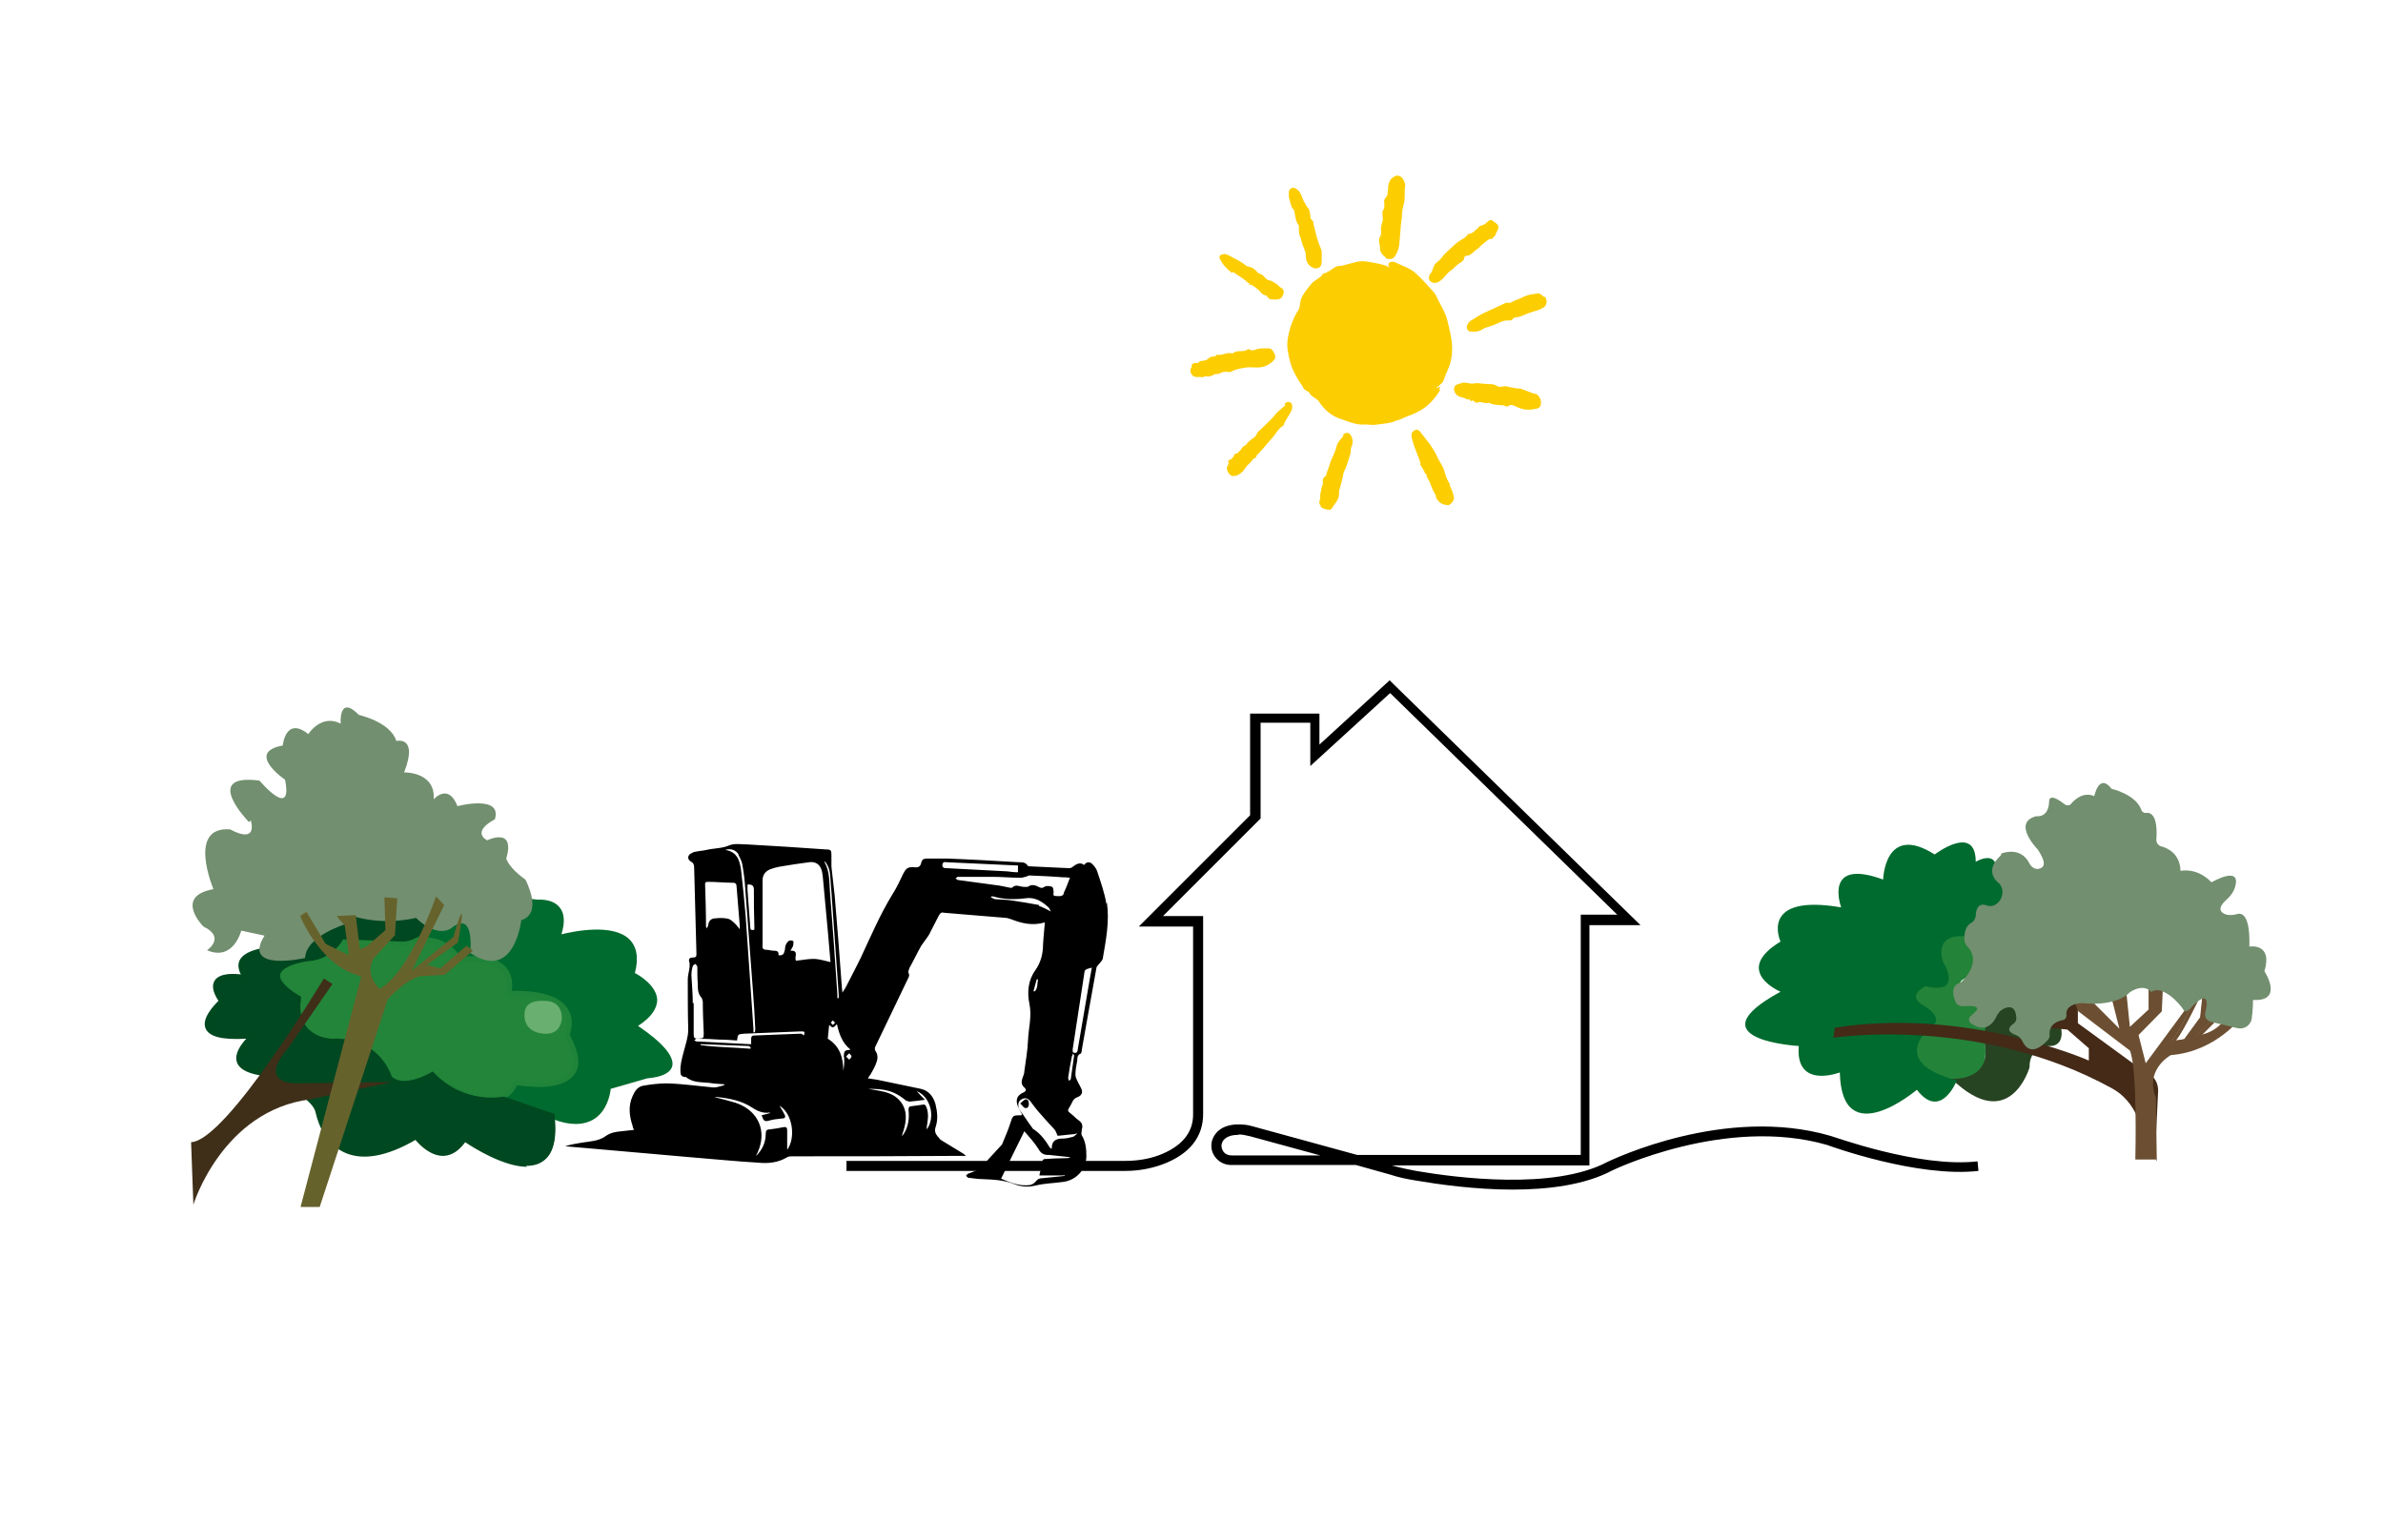
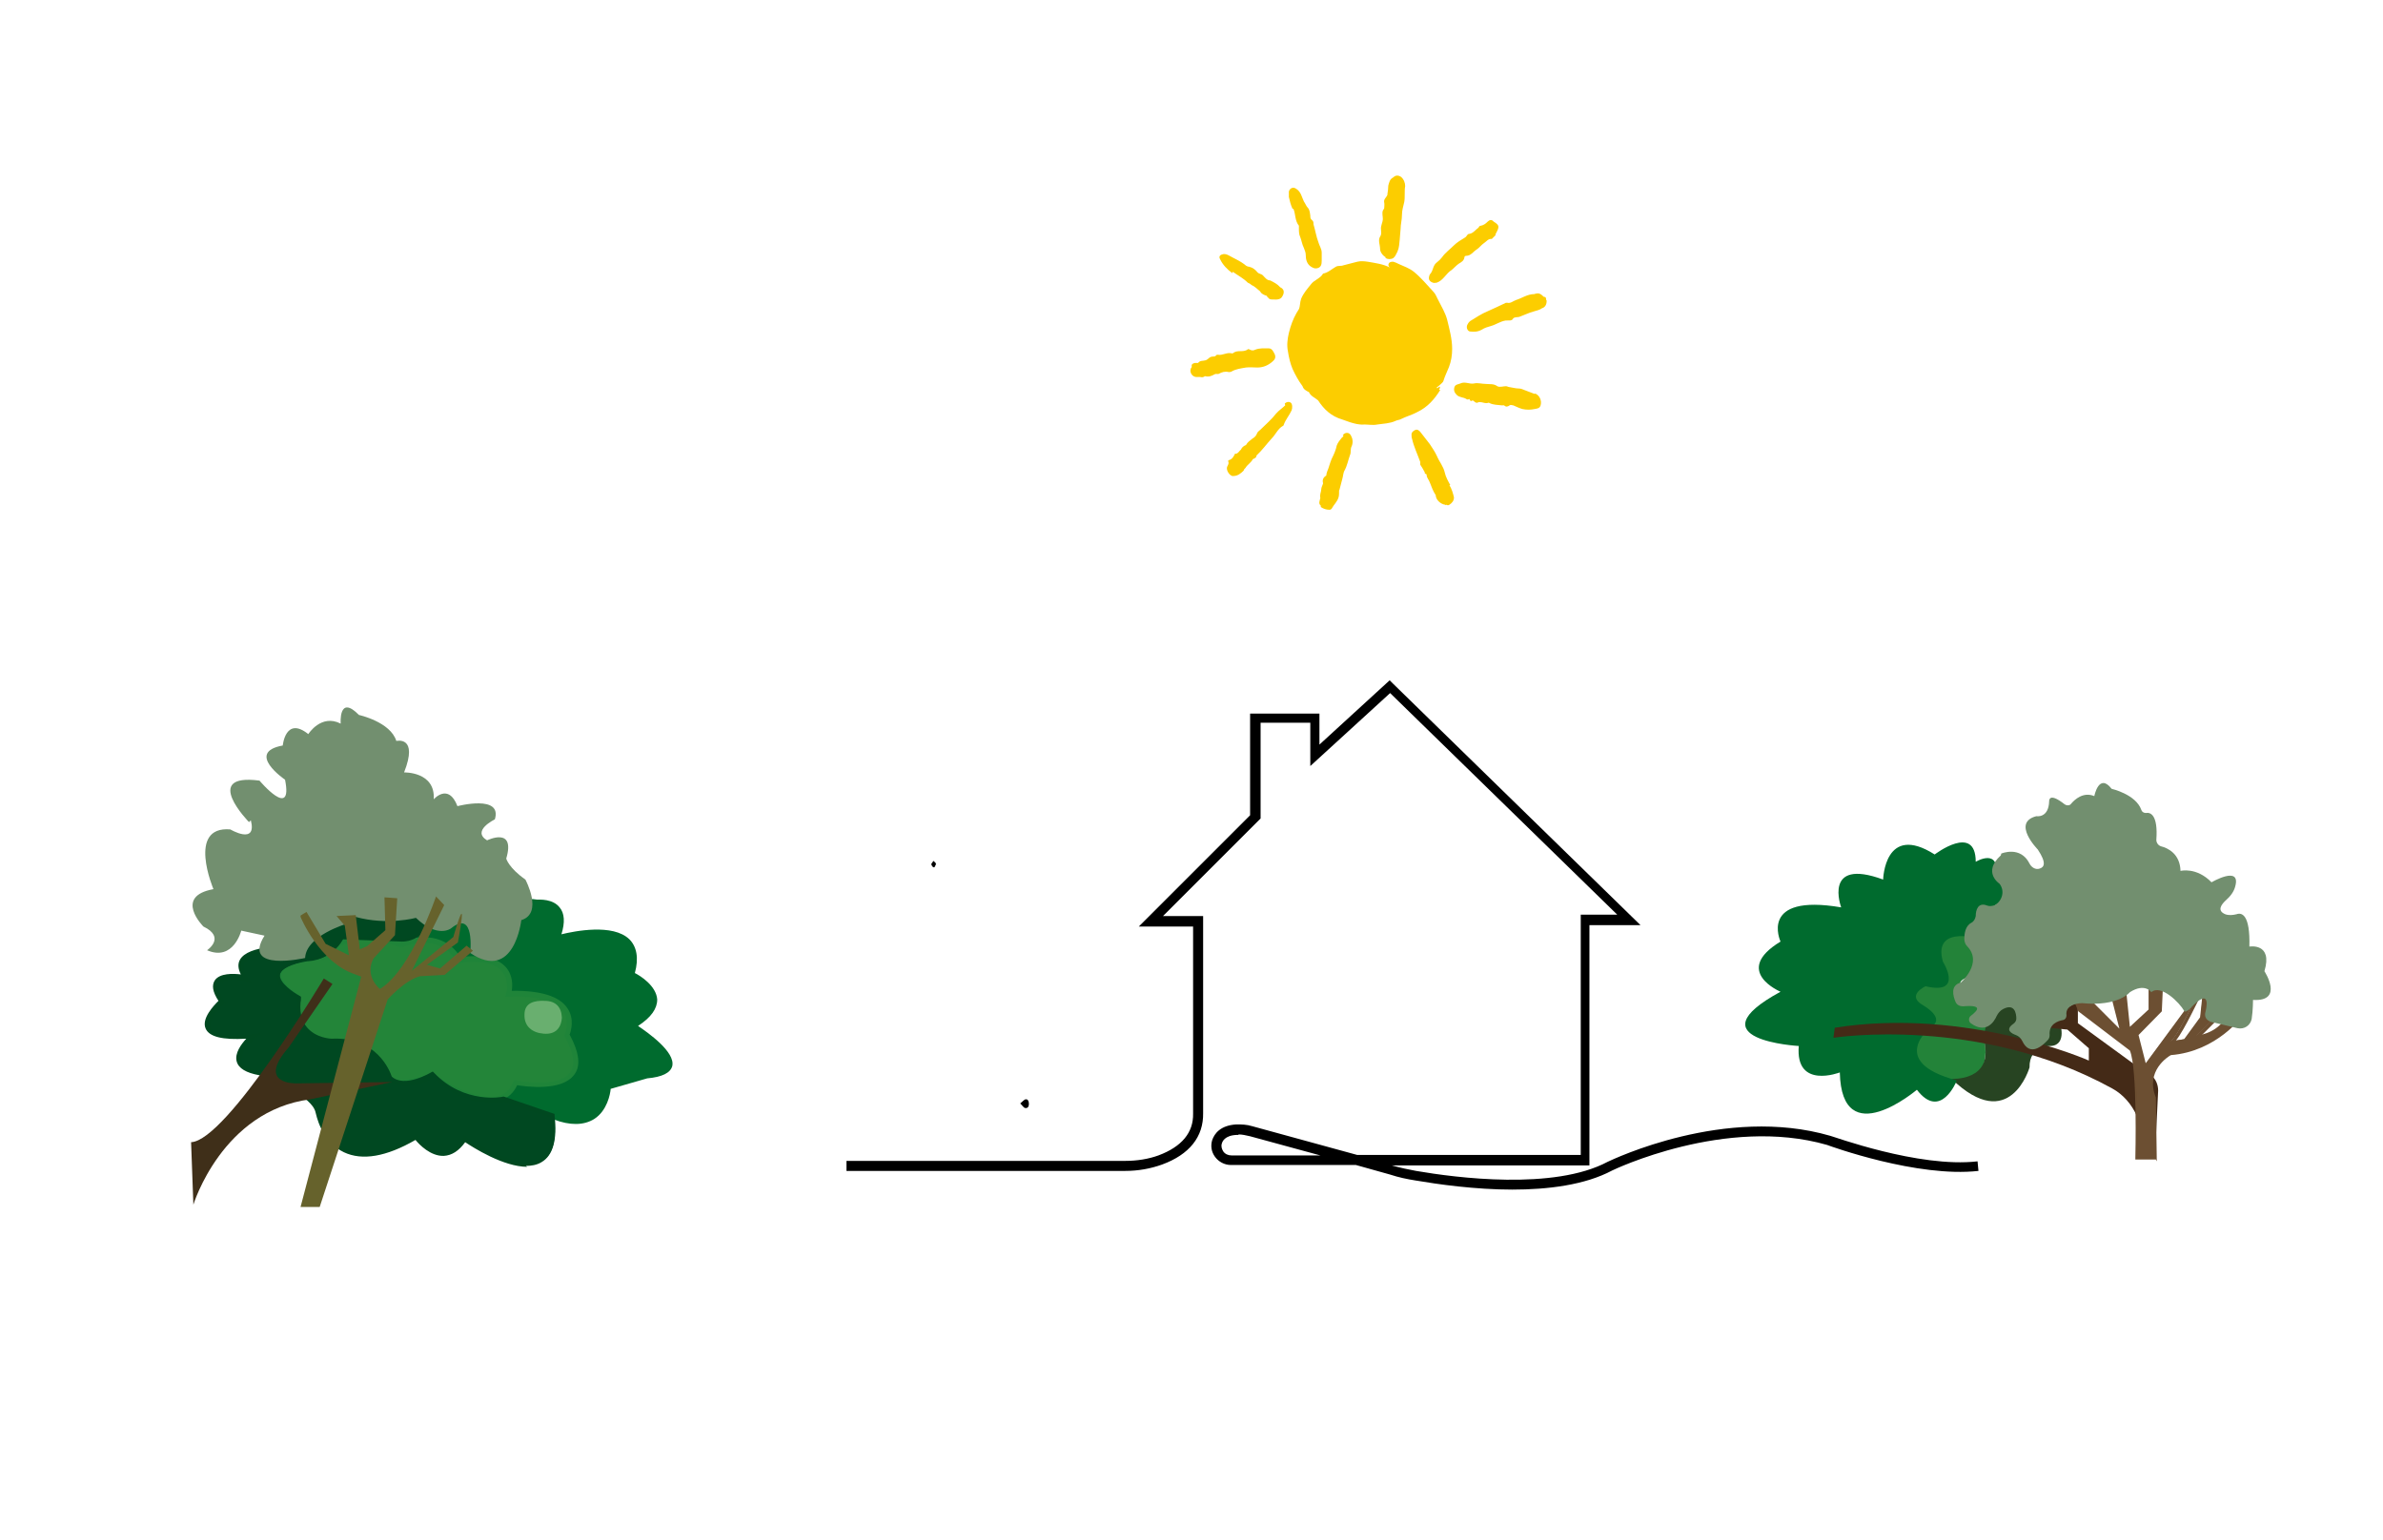
<svg xmlns="http://www.w3.org/2000/svg" viewBox="0 0 522.5 337.8">
  <defs>
    <style>      .cls-1 {        fill: #274422;      }      .cls-2 {        fill: #238539;      }      .cls-3 {        fill: #3f2f19;      }      .cls-4 {        fill: #6c4f32;      }      .cls-5 {        fill: #006b2e;      }      .cls-6 {        fill: #004821;      }      .cls-7 {        fill: #1f8439;      }      .cls-8 {        fill: #238339;      }      .cls-9 {        fill: #66622c;      }      .cls-10 {        fill: none;      }      .cls-11 {        fill: #728f6f;      }      .cls-12 {        fill: #69af6f;      }      .cls-13 {        fill: #fccd00;      }      .cls-14 {        fill: #442a17;      }      .cls-15 {        fill: #004820;      }      .cls-16 {        opacity: 1;      }    </style>
  </defs>
  <g>
    <g id="Ebene_2">
      <g id="Ebene_1-2">
        <g>
          <g>
            <line class="cls-10" x1="417.9" y1="238.2" x2="418" y2="238.4" />
            <g>
              <g class="cls-16">
                <path class="cls-8" d="M432.5,205.5s-12.5-5.2-6.8,8.2c0,0-11,.8-4.8,7.3,0,0,2.7,3.4.6,5.9,0,0-8.5.8.5,8.6,0,0,15,6.6,13.2-7l2.7-5.5s-8.9,1.1-3.3-1.9c0,0,4.4-3.8-2.8-3.7,0,0-4.3-1.7-.3-3.1,0,0,3.9-2.2,2.5-4,0,0-1.8-2.3.9-2.2l-2.5-2.7h0Z" />
              </g>
              <path class="cls-1" d="M427.9,236.6s9.4.6,7.1-8.5c0,0,0-6.8,4.5-7.2l1.1-2.7,5.1-.2s2.4,2.9-2,2.8c0,0-.9,2.4,2.8,2.2,0,0,1.4,0,.8,2.4,0,0,3.1,0,4.3-1.3,0,0,1.8,5-1.9,5.3,0,0-4.8-.2-4.7,4.7,0,0-4.3,14.9-17.1,2.5h0Z" />
              <path class="cls-5" d="M429,237.1s-3.5,8.7-8.7,1.9c0,0-16.5,14-16.9-3.8,0,0-9.8,3.8-9-5.8,0,0-23.5-1.3-4-11.9,0,0-10.7-4.5,0-11,0,0-4.9-10.6,13.3-7.5,0,0-4.1-11,9.2-6.1,0,0,.3-12.5,11.3-5.5,0,0,9-6.9,9,1.6,0,0,5.5-3.3,4.4,3.4,0,0,6-.7,5.5,3.5,0,0,6.3,3.7-.8,3.7,0,0-4.4-4.2-6.1,1.1l-1.2,5.4s-11.4-3.7-9,4.8c0,0,4.7,7.4-3.8,5.4,0,0-4.4,2-.5,4.2,0,0,5,2.8,1.7,4.7,0,0-9.8,7.6,5.5,11.7" />
              <path class="cls-14" d="M471.5,236l-15.9-11.6v-4.8l-6.9,4.2-.6,1.5,5.2.5,4.7,4.1v2.7c.1,0-26.8-11.8-55.7-7.2l-.3,2.2s31.8-5,61.1,11.1c2.4,1.3,4.3,3.5,5.4,6l4,9.1.7-14.6c0-1.3-.5-2.6-1.6-3.4h0Z" />
            </g>
            <g>
              <path class="cls-4" d="M468.5,253.9s.5-19.7-1.3-23.7l-11.3-8.6-1.1-2.7h2.9l7.5,7.5-3-11.7,3.3-.9,1.2,11.9,4.6-4.3v-5.6c0,0,2.6-.4,2.6-.4l-.3,6.1-5.2,5.2,1.7,7,9.5-12.9.7-2.9,1.4.3s-3.8,8.5-5.7,10.2l2.9-.5,3.5-4.8.7-6.6h1.2c0,.1-.6,6.9-.6,6.9l4.1-5.7,1.3,1.9-7.5,7.5s3.8-.2,6.1-3.4l1.6-2.6,1.9,1.2s-5.5,7.7-15.6,8.5c0,0-6.1,3.3-3.4,9.6l.2,13.6h-4c0-.1,0-.1,0-.1Z" />
              <path class="cls-4" d="M472.7,254.3h-4.5v-.4c0-.2.5-19.5-1.2-23.5l-11.3-8.6-1.3-3.1h3.4l6.9,6.9-2.8-11,3.9-1.1,1.2,11.7,4.1-3.8v-5.7c0,0,3.2-.5,3.2-.5l-.3,6.6h0c0,0-5.1,5.2-5.1,5.2l1.6,6.3,9.2-12.4.8-3.1,2,.4v.3c-.3.3-3.4,7.2-5.4,9.7l2-.3,3.4-4.7.7-6.7,1.7.2-.5,6.1,3.7-5.2,1.7,2.4-7.1,7.1c1.2-.3,3.5-1,5.1-3.2l1.7-2.8,2.4,1.5-.2.2c0,0-5.6,7.8-15.7,8.6-.6.3-5.7,3.5-3.3,9.3h0c0,0,.2,14,.2,14h0ZM468.8,253.6h3.4c0,0-.2-13.2-.2-13.2-2.6-6.4,3.5-9.9,3.6-9.9h.1c8.9-.7,14.2-6.9,15.2-8.1l-1.4-.9-1.4,2.4c-2.3,3.3-6.1,3.6-6.3,3.6h-.7s7.8-7.8,7.8-7.8l-1-1.4-4.4,6.2.7-7.5h-.7c0,0-.7,6.3-.7,6.3h0c0,0-3.6,5-3.6,5l-3.9.6.7-.6c1.6-1.4,4.8-8.2,5.5-9.8l-.9-.2-.7,2.7-9.9,13.4-1.9-7.7,5.2-5.3.3-5.7-2,.3v5.5c0,0-5.2,4.7-5.2,4.7l-1.2-12.1-2.8.8,3.2,12.4-8.2-8.2h-2.3l.9,2.3,11.3,8.6h0c1.7,3.8,1.3,21.1,1.3,23.6h0Z" />
            </g>
            <path class="cls-11" d="M438.8,187.2s4.2-1.8,6.2,2.2c.4.8,1.3,1.4,2.2,1.1,1-.3,1.6-1.2-.4-4.2,0,0-5.8-5.9-.3-7.3,0,0,2.7.5,2.8-3.3h0c0-.3.1-1.9,3.4.7.4.3,1,.3,1.3,0,.9-1.1,2.8-2.8,5.2-1.8,0,0,1-5.2,3.8-1.6,0,0,5.3,1.2,6.5,4.6.1.4.5.7,1,.7,1-.2,2.7.4,2.3,5.9,0,.6.4,1.2,1,1.4,1.6.4,4.2,1.7,4.3,5.4,0,0,3.5-.9,6.8,2.5,0,0,6.5-3.8,5.2.9-.3,1.2-1.1,2.2-2,3-1,.9-2.1,2.3-.2,3.1.8.3,1.7.2,2.5,0,1.1-.4,3,0,2.8,7.1,0,0,5.2-.9,3.3,5.4,0,0,4.4,6.7-2.5,6.3,0,0,0,2.3-.3,4.2-.3,1.4-1.6,2.3-3.1,2l-5-1.2s-2.7-.2-2-2.5c0,0,1.6-6-3.5-.5-.3.3-1,.8-1.2.4-1-1.8-5.1-5.9-7.2-4.1,0,0-1.4-2.1-4.7,0,0,0-2.5,3.2-10.5,2.4,0,0-3.8,0-3.4,2.7,0,.5-.3.9-.7,1-1.2.2-3.2.9-3,3.3,0,.4-.1.8-.4,1.1-1.1,1.2-3.9,3.8-5.6.2-.3-.6-.8-1.1-1.4-1.3-1.1-.4-2.4-1.2-.5-2.5.4-.3.6-.7.6-1.1,0-1.2-.4-3.4-2.9-2.1-.6.3-1.1.9-1.4,1.5-.6,1.4-2.4,4-5.7,1.6-.5-.4-.5-1.2,0-1.6,1.3-1,3-2.5-1.7-2.1-.7,0-1.3-.3-1.6-.9-.6-1.4-1.2-3.7,1.1-4.3,0,0,5-4.3,1.4-8-.4-.4-.6-1-.6-1.6,0-1.1.2-2.8,1.5-3.5.6-.3.9-.9,1-1.5,0-1.3.5-3.1,2.5-2.3.5.2,1.2.1,1.7-.1h0c1.7-1,2.2-3.2,1-4.7h0s-3.8-2.5.3-6.2h0Z" />
          </g>
          <g>
            <path class="cls-5" d="M102.9,202.5l8,1.4s-.9-7.4,6.8-6c0,0,7.7-.9,4.5,7.9,0,0,20.3-6,16.3,8,0,0,10.9,5.1.3,11.2,0,0,15.9,9.9,2.9,10.9l-8.5,2.5s-.6,10.8-11.7,6.6l-11.6-4s4.5-1.2,2.6-4.6c0,0,18.5,1.5,11.1-7.7,0,0,5.7-12.5-12.8-11.1,0,0,1.5-10-9.2-7.2,0,0-8.5-5.2-10.2-5.1l2.5-6.5s8.6-4.5,8.9,3.7h0Z" />
            <path class="cls-5" d="M126.2,246.5c-1.4,0-3-.3-4.8-1l-13.2-4.6,1.7-.5s2-.6,2.5-1.9c.2-.6.2-1.2-.2-2l-.5-.9h1c2.9.3,10.6.3,12-2.3.6-1.1,0-2.5-1.4-4.4l-.2-.3v-.3c.1,0,2-4.2,0-7.2-1.8-2.5-5.8-3.6-12-3.1h-.7c0,0,0-.6,0-.6,0,0,.6-3.9-1.6-5.9-1.4-1.3-3.8-1.5-6.9-.7h-.2c0,0-.2,0-.2,0-3.5-2.1-8.8-5.1-9.8-5h-.9c0,0,2.8-7.4,2.8-7.4h.2c.2-.2,4.6-2.4,7.4-.8,1.3.8,2.1,2.3,2.3,4.4l6.9,1.2c0-1.1.2-3.3,1.7-4.7,1.3-1.2,3.2-1.6,5.7-1.2.5,0,3.4-.2,4.9,1.7,1.1,1.3,1.2,3.3.4,5.9,2.9-.7,11.3-2.4,14.9,1.1,1.6,1.6,2.1,4.1,1.2,7.4,1.2.6,4.7,2.8,4.9,5.8,0,2-1.3,3.9-4.2,5.8,2.2,1.5,8.2,5.7,7.5,8.8-.4,1.5-2.2,2.4-5.5,2.7l-8,2.3c-.1,1.2-.8,4.8-3.6,6.6-1.1.7-2.5,1.1-4,1.1h0ZM111.5,241l10.2,3.5c3.3,1.2,5.9,1.2,7.8,0,2.9-1.9,3.2-6.1,3.2-6.1v-.4s8.9-2.6,8.9-2.6c2.8-.2,4.4-.9,4.7-1.9.5-2.1-4.5-6.1-7.7-8.1l-.8-.5.8-.5c3-1.7,4.5-3.5,4.4-5.2-.1-2.9-4.6-5-4.6-5.1l-.4-.2v-.4c1-3.1.7-5.3-.7-6.7-3.8-3.8-14.7-.6-14.8-.6l-1,.3.4-1c1-2.7,1-4.6,0-5.8-1.3-1.6-4-1.3-4-1.3h-.2c-2.2-.4-3.8,0-4.8.9-1.7,1.6-1.3,4.5-1.3,4.5v.7c0,0-9.1-1.6-9.1-1.6v-.4c0-2-.7-3.3-1.8-3.9-2.1-1.2-5.4.2-6.2.6l-2.2,5.6c2.4.6,7.9,4,9.5,4.9,3.4-.8,6-.5,7.7,1,2,1.9,2.1,4.9,2,6.2,6.3-.4,10.4.9,12.4,3.6,2.1,3,.9,6.8.4,8,1.6,2.1,2.1,3.9,1.3,5.3-1.8,3.3-9.4,3.2-12.2,3.1.2.7.2,1.4,0,2.1-.4.9-1.2,1.5-1.9,1.9h0Z" />
          </g>
          <g>
            <path class="cls-2" d="M65.2,218.4s-7.7,10.6,8,12l3.8,4s2,5.4,17.7,1.5c0,0,14.6,10.6,18.2,1.5,0,0,19.3,3.8,11.2-10.5,0,0,4.5-9.7-12.8-9.1,0,0,2.6-9.2-10.9-7.4,0,0-2.8-6.8-12.5-3.5,0,0-12-4.6-17.1,2.8,0,0-17.1.5-5.7,8.6h0Z" />
            <path class="cls-7" d="M107.5,241.7c-5.2,0-11.6-4.3-12.8-5.2-14.7,3.5-17.7-1-18.1-1.8l-3.6-3.8c-5.2-.5-8.5-2.1-9.7-4.7-1.4-3.1.4-6.5,1.2-7.7-2.9-2.2-4.1-4-3.6-5.6.9-3.1,8.1-3.6,9.8-3.7,5-6.9,15.8-3.4,17.4-2.8,8.6-2.8,12,2.1,12.8,3.5,4.8-.6,8.2.2,10,2.2,1.6,1.8,1.5,4.1,1.3,5.2,6.3-.1,10.5,1.2,12.2,3.8,1.6,2.3.8,5,.5,5.8,2.1,3.9,2.5,6.9,1,8.8-2.7,3.7-10.6,2.6-12.5,2.3-.8,1.7-2,2.8-3.7,3.3-.7.2-1.4.3-2.1.3h0ZM94.9,235.3l.2.2c0,0,8.9,6.4,14.2,4.9,1.5-.4,2.5-1.4,3.2-3.1l.2-.4h.4c0,.1,9.3,1.9,11.9-1.7,1.2-1.7.8-4.3-1.2-7.9v-.2c-.1,0,0-.2,0-.2,0,0,1.2-2.7-.3-5-1.6-2.4-5.7-3.5-12-3.3h-.7s.2-.7.2-.7c0,0,.8-2.9-1-4.9-1.6-1.8-4.8-2.4-9.4-1.8h-.4c0,0-.2-.3-.2-.3-.1-.3-2.7-6.3-11.8-3.2h-.2c0,0-.2,0-.2,0-.1,0-11.7-4.4-16.5,2.6l-.2.2h-.3c-3.2,0-8.4,1-9,2.9-.4,1.2.9,2.8,3.6,4.8l.4.3-.3.4s-2.8,3.9-1.4,7.1c1,2.3,4.1,3.7,9,4.1h.2s4.1,4.4,4.1,4.4c0,0,2.2,4.9,17.1,1.2h.2c0,0,0,0,0,0Z" />
          </g>
          <g>
            <path class="cls-6" d="M88.4,206.2s5.7.3,5.7-6.8c0,0-2.9-6.8-10.9-2.8,0,0,2.2,5.6-10,2,0,0-7.4,1.2-6.9,9.6,0,0-17.9-1.2-12.3,6.3,0,0-10.2-2.2-5.2,5.1,0,0-10.6,9.2,6.8,7.5,0,0-7.9,6.6,1.5,8.2,0,0,11.9,4,12.8,8.6,0,0,2.6,16.5,21.4,5.4,0,0,5.9,7.9,10.6.5,0,0,21.9,15.4,19.6-4.9l-10.6-3.7s-8.6,1.9-15.6-5.4c0,0-6.3,3.8-9.4.8,0,0-2.3-8.5-12.8-8,0,0-8.5-.3-7.2-9.4,0,0-11.6-6.3,1.9-8.6,0,0,4.8.2,7.5-4.8l13.2.5h0Z" />
            <path class="cls-15" d="M115.6,255.9c-5.2,0-11.8-4.2-13.6-5.4-1.4,1.9-2.9,2.9-4.7,3-2.9.1-5.4-2.5-6.2-3.5-6.4,3.7-11.7,4.6-15.7,2.7-5.1-2.4-6.1-8.5-6.2-8.7-.7-3.5-9.2-7.1-12.4-8.2-2.8-.5-4.5-1.5-4.9-3-.5-1.8,1-3.8,2.1-5-5.2.3-8.1-.4-8.9-2.2-1-2.2,1.8-5.1,2.8-6.1-1.3-2-1.5-3.4-.8-4.5,1.1-1.6,4-1.5,5.7-1.3-.6-1.2-.7-2.3-.2-3.2,1.8-3.3,10.5-3.1,13-3,0-8.2,7.3-9.5,7.4-9.5h.1s.1,0,.1,0c6.5,1.9,8.5,1.1,9.1.4.6-.7.3-1.7.2-1.7l-.2-.5.4-.2c2.8-1.4,5.3-1.7,7.4-.9,3,1.1,4.2,3.8,4.2,3.9v.2c0,2.5-.6,4.4-2,5.7-1.8,1.7-4.1,1.6-4.2,1.6l-12.9-.5c-2.8,4.6-7.2,4.8-7.8,4.8-3.6.6-5.8,1.7-6,2.9-.3,1.8,3,4,4.3,4.7l.3.2v.4c-.4,2.6,0,4.8,1.3,6.3,2,2.4,5.3,2.5,5.4,2.5,9.9-.5,12.8,7.1,13.2,8.3,2.8,2.6,8.6-.9,8.6-.9l.4-.2.3.3c6.6,6.9,15,5.3,15.1,5.2h.2s11.1,3.8,11.1,3.8v.3c.6,5.3-.3,8.8-2.9,10.3-1,.6-2.2.8-3.4.8h0ZM101.7,249l.5.3c.1,0,11.2,7.8,16.3,4.8,2.1-1.2,2.9-4.2,2.4-8.9l-10.2-3.5c-1.2.2-9,1.3-15.6-5.3-1.5.8-6.8,3.4-9.7.5h0c0,0,0-.2,0-.2,0-.3-2.3-8.1-12.2-7.6-.2,0-3.9-.2-6.2-2.9-1.4-1.7-2-4-1.7-6.7-1.2-.7-5-3.1-4.6-5.7.3-1.8,2.6-3,6.9-3.8h.1c.2,0,4.5,0,7.1-4.5l.2-.3,13.6.5s2,0,3.4-1.3c1.1-1,1.7-2.7,1.7-4.8-.2-.5-1.3-2.4-3.6-3.3-1.8-.6-3.9-.4-6.2.7.1.6.1,1.5-.6,2.3-1.4,1.5-4.8,1.5-10.1,0-.9.2-6.8,1.7-6.4,9v.6s-.6,0-.6,0c-3-.2-11.2-.2-12.6,2.4-.4.8-.2,1.8.8,3.1l.8,1.1-1.4-.3c-1.2-.3-4.9-.7-5.7.6-.5.7,0,2,1.1,3.7l.3.4-.4.3c-1,.9-3.6,3.6-2.9,5.2.4.8,2,2.1,9.3,1.4l1.7-.2-1.3,1.1c-.9.8-3.3,3.3-2.8,5,.4,1.3,2.4,2,4.1,2.2.6.2,12.3,4.2,13.2,9.1,0,0,1,5.8,5.6,8,3.7,1.7,8.8.8,15-2.9l.4-.2.3.4s2.6,3.5,5.6,3.4c1.5,0,2.9-1,4.1-2.9l.3-.5h0Z" />
          </g>
          <path class="cls-3" d="M41.9,250.5l.5,13.7s6.3-20.6,25.6-23.1l18-3.8-21,.3s-8.9.3-1.7-7.9l9.6-13.9-1.9-1.2s-21.3,35.6-29.1,35.9h0Z" />
          <g>
            <path class="cls-11" d="M54.6,180.3s-10.6-10.8,2.3-9.1c0,0,7.4,8.8,5.6-.2,0,0-8.8-6-.5-7.5,0,0,.6-6.5,5.6-2.5,0,0,2.8-4.5,7.1-2.3,0,0-.5-6.5,4-1.9,0,0,6.9,1.5,8.2,5.7,0,0,4.9-1.2,1.7,6.9,0,0,6.9-.2,6.5,5.9,0,0,3.2-3.7,5.2,1.5,0,0,9.9-2.6,8.2,2.9,0,0-5.2,2.5-1.7,4.6,0,0,6.3-3.1,4.2,4,0,0,.5,2,4.2,4.6,0,0,4,7.4-.9,8.9,0,0-1.5,13.7-11.2,7.2,0,0,1.1-9.7-4.2-5.4,0,0-2.9,2.3-7.7-2.3,0,0-6.3,1.7-13.2-.2,0,0-6.6-1.1-2,1.5,0,0-8.9,2.6-9.1,7.5,0,0-14,3.2-8.9-4.9l-5.1-1.1s-1.7,6.8-7.5,4.3c0,0,4.2-2.8-.8-5.2,0,0-6.6-6.6,2.2-8.2,0,0-5.9-13.9,3.7-13.1,0,0,5.9,3.5,4.5-2h0Z" />
            <path class="cls-9" d="M65.9,201.1s4.1,10,12,12.6l1.3.5-13.3,50.5h4.2l14.9-45.5s3.7-4.2,7.1-5.1l5.4-.3,6.2-5.3-1.4-1.1-5.8,5-2.9-.8,6.8-4.9s1.2-6.4.8-6.3-1.8,5.1-1.8,5.1l-9.1,7.4,7.1-14.4-1.8-1.9s-5.4,16.1-12.3,20.3c0,0-3.5-2.8-1.4-6.7l4.7-5.1.5-8.1-2.8-.2.2,7.2-4,3.5-1.6.7-.9-7.5-4.2.2,1.8,2.1.9,6.5-5.1-2.5-4.2-7-1.3.8h0Z" />
          </g>
          <path class="cls-12" d="M123.2,223.2c-.2,2.5-1.6,3.7-4,3.5-2.5-.2-4.3-1.6-4.2-4.2,0-2.6,2.2-3.1,4.4-3,2.4,0,3.7,1.3,3.8,3.7Z" />
          <path d="M331.8,260.9c-8.5,0-16.7-1.2-21.4-2-1.9-.3-3.8-.7-5.6-1.3l-7.5-2.1h-27.4c-1.4,0-2.7-.7-3.5-1.8-.8-1.1-1-2.4-.6-3.7.5-1.4,1.8-3.2,5.3-3.4,1.1,0,2.2,0,3.5.4l23,6.3h49v-52.7h8l-49.8-48.6-17.5,16v-9.5h-10.9v21l-21.4,21.4h8.8v43.2c.1,5.2-3,9.1-9,11.3-2.5.9-5.2,1.4-8.1,1.4h-61.1v-2.2h61.1c2.6,0,5.1-.4,7.3-1.2,5.1-1.9,7.7-5,7.6-9.2v-41h-11.9l24.4-24.4v-22.3h15.2v6.8l15.4-14.1.7.7,54.3,53h-11.2v52.7h-43.3c1.8.5,3.6.9,5.3,1.2,8.7,1.5,30.2,4.3,42-2,1.1-.5,25.8-12.4,48.8-5.7.3,0,19.4,7.1,32.3,5.6l.2,2.1c-13.4,1.5-32.4-5.4-33.2-5.7-22.2-6.4-46.9,5.5-47.1,5.6-6,3.2-14.1,4.2-22,4.2h0ZM271.5,248.9h-.3c-2.7.1-3.2,1.5-3.3,1.9-.2.6,0,1.2.3,1.7.4.6,1.1.9,1.8.9h19.5l-15.4-4.2c-.9-.2-1.7-.4-2.5-.4h0Z" />
          <g>
            <path class="cls-13" d="M336.5,86.4c-.7-.3-1.4-.5-2.1-.8-.5-.2-.9-.4-1.4-.4-.7,0-1.3-.2-2-.3-.3,0-.5-.2-.8-.2-.6,0-1.4.3-1.9,0-.8-.6-1.7-.4-2.5-.5-.9,0-1.8-.3-2.6-.1-1,.2-2-.5-3,0-.5.2-1.1.2-1.3.8-.2.7,0,1.2.5,1.7.6.6,1.5.5,2.1.9.2.2.5.1.7,0,.1.4.3.6.7.3h0c.4.2.7.8,1.3.4.1,0,.3,0,.4,0,.4,0,.8.2,1.2.2,0,0,.2,0,.3,0,.2-.1.4-.1.5,0,.8.4,1.8.4,2.7.5.2,0,.4,0,.5,0,.4.4.8.3,1.2,0,.3-.2.5,0,.8,0,.7.3,1.3.6,2,.8.9.2,1.8.2,2.7,0,.5-.1,1.1-.1,1.3-.8.3-1-.2-2.2-1.2-2.6h0Z" />
            <path class="cls-13" d="M270,81.5c1-.6,2.1-.7,3.2-.9.8-.1,1.7,0,2.5,0,1.3,0,2.4-.5,3.3-1.3.5-.4.8-.9.5-1.6-.3-.6-.6-1.3-1.3-1.3-1,0-2-.1-3,.3-.3.2-.8.2-1.1,0-.2-.1-.4-.2-.5-.1-1,.8-2.3,0-3.3.9,0,0-.1,0-.2,0-1.1-.3-2,.5-3.1.3-.1,0-.3,0-.4.2-.2.2-.4.2-.7.2-.4,0-.7.2-.9.4-.2.2-.4.3-.6.4-.6.2-1.3,0-1.7.6-.2,0-.5,0-.7,0-.4.1-.8.2-.7.8h0s0,0,0,.1c-.6.7-.2,1.8.6,2.1.5.2.9,0,1.4.1.3.1.6,0,.9-.2.8.2,1.4,0,2.1-.4h0c.3-.2.6,0,.9-.1.7-.4,1.4-.6,2.2-.4.2,0,.4,0,.6-.1h0Z" />
            <path class="cls-13" d="M303.8,56.6c.5.3,1.2.3,1.7,0,.5-.4.6-.9.9-1.4.4-.9.4-1.7.5-2.6.1-.8.1-1.6.2-2.4,0-1,.3-2,.3-3.1,0-1,.3-1.9.5-2.8.2-1.1,0-2.3.2-3.5,0-.7-.3-1.5-.9-2-.6-.4-1.2-.4-1.7.1-.8.4-.9,1.1-1.1,1.8h0c0,.6-.1,1.3-.2,1.9.1,0,0,.2,0,.2,0,0,0-.2,0-.2,0,.6-.9,1-.7,1.8.1.4,0,.9,0,1.3-.1.2-.2.3-.3.5-.2.6,0,1.2,0,1.8,0,.8-.5,1.5-.4,2.3,0,.5.2,1-.2,1.6-.5.8,0,1.8,0,2.7,0,.6.5,1.4,1.2,1.8h0Z" />
            <path class="cls-13" d="M315.5,85.5c.1-.2.3-.4.2-.7-.3,0-.4.4-.7.3,0-.2.3-.3.5-.5.4-.4.9-.7,1-1.1.3-1,.8-2,1.2-3,.5-1.3.7-2.6.7-4,0-2.2-.6-4.3-1.1-6.4-.4-1.5-1.2-2.8-1.9-4.2-.4-.7-.6-1.4-1.1-1.9-1.4-1.5-2.7-3.1-4.3-4.4-1-.8-2.2-1.2-3.3-1.7-.4-.2-.8-.4-1.2-.5-.4,0-.8,0-1,.4-.2.4,0,.7.3.9-1.5-.8-3.2-1-4.9-1.3-.7-.1-1.5-.2-2.3,0-1,.3-2.1.5-3.1.8-.5.2-1.1,0-1.6.3-.9.5-1.7,1.3-2.8,1.5-.6,1.1-2,1.4-2.7,2.4-.8,1-1.6,1.9-2.1,3.1-.3.8-.2,1.6-.5,2.3-.2.3-.3.5-.5.8-.8,1.4-1.3,2.8-1.7,4.4-.3,1.3-.5,2.7-.2,4.1.2,1.3.5,2.6,1,3.8.6,1.3,1.3,2.6,2.2,3.8.2.7.8,1,1.4,1.3.4.9,1.3,1.2,2,1.8,1.3,2,2.9,3.5,5.3,4.2.6.2,1.1.4,1.7.6,1,.3,2,.6,3.2.5.9,0,1.8.2,2.8,0,1.3-.2,2.7-.2,4-.8.4-.2.9-.2,1.2-.4,1.2-.6,2.4-.9,3.5-1.5,2.3-1.1,3.8-2.8,5.1-4.9h0ZM287.1,66.8s0,0,0,0h0s0,0,0,0Z" />
            <path class="cls-13" d="M281.8,88.9c-.6.6-1.4,1.1-2,1.8-1,1.3-2.3,2.4-3.4,3.5-.3.3-.7.5-.8.9-.2.5-.5.8-1,1.1-.5.4-1.1.8-1.4,1.4-.5.2-.9.5-1.1,1-.4.3-.5.7-1,.9-.1,0-.3,0-.3,0-.3.6-.6,1.2-1.3,1.4-.1,0-.3.2-.2.3.2.4,0,.7-.2,1.1-.4.8.6,2.2,1.3,2.1,1,0,1.7-.6,2.3-1.2,0-.2.2-.4.4-.6.4-.7,1.2-1.1,1.6-1.9.4-.2.8-.3.8-.8,1.2-1.1,2.2-2.5,3.3-3.7.9-.9,1.4-2.2,2.5-2.8.1,0,.2-.2.2-.3.4-1.1,1.2-2,1.7-3.1.2-.5.2-1.4-.2-1.7-.5-.3-1-.1-1.3.2h0Z" />
            <path class="cls-13" d="M318,106.4c-.5-.9-1-1.8-1.2-2.7-.3-1.4-1.2-2.4-1.7-3.6-.4-.9-1-1.8-1.6-2.7-.7-.9-1.4-1.8-2.1-2.7-.3-.3-.6-.6-1.1-.4-.4.2-.9.5-.8,1.2,0,.2,0,.5.1.7.4,1.8,1.2,3.4,1.8,5.1,0,.2,0,.4,0,.6.4.6.7,1.1,1,1.7h0c-.1.4.4.3.4.5,0,.7.5,1.1.7,1.7.4,1,.7,1.9,1.3,2.8,0,1,1.1,2,2.1,2.1h0c.1.2.2,0,.3,0,.2.2.4.1.6,0,.6-.4,1-.9,1-1.6h0c-.2-.9-.5-1.9-1-2.7h0Z" />
            <path class="cls-13" d="M283.6,45.8c.5,1.2.3,2.6,1.2,3.7,0,.1,0,.3,0,.5,0,.7,0,1.4.3,2,.3.8.4,1.6.8,2.4.2.5.4,1,.4,1.5,0,.9.2,1.8.9,2.4.5.4,1.1.7,1.7.5.8-.2.9-.9.9-1.6,0-.6,0-1.2,0-1.8,0-.8-.5-1.5-.7-2.2-.5-1.3-.7-2.7-1.1-4,0-.3,0-.7-.3-.9-.4-.3-.4-.6-.4-1-.1-.6-.1-1.3-.6-1.8-.3-.3-.5-.9-.8-1.3-.5-1-.6-2.1-1.7-2.8-.7-.5-1.4-.1-1.6.6,0,.4,0,.8,0,1.2.2.9.4,1.7.8,2.6h0Z" />
            <path class="cls-13" d="M294.6,95.5c-.1.2-.2.4-.4.5-.4.5-.9,1.1-1.1,1.7-.2,1-.6,1.9-1.1,2.9-.4.9-.6,1.9-1,2.8-.1.3-.2.6-.2.9-.7.4-.9,1-.7,1.7-.1.4-.4.9-.4,1.3,0,.6-.4,1.2-.2,1.9-.1.6-.5,1.2.1,1.7h0c0,0,0,.2,0,.3.6.4,1.2.6,1.9.6.5,0,.6-.5.9-.9h0c.6-.8,1.2-1.5,1.2-2.6s0-.6.1-.9c.2-.8.4-1.5.6-2.3.2-.6.2-1.4.5-1.9.6-1.1.8-2.3,1.2-3.4.3-.6,0-1.3.4-2,.3-.8.2-1.6-.2-2.3-.4-.8-1.4-.7-1.8,0h0Z" />
            <path class="cls-13" d="M270.3,59.6c1.1.8,2.3,1.4,3.3,2.4.3.1.6.3.8.5.7.3,1.3.9,1.9,1.4.3.6.9.8,1.5,1,0,.1,0,.2.2.3.4.7,1.1.4,1.7.5.5,0,1.1-.1,1.4-.6.6-.9.5-1.7-.4-2.1-.6-.7-1.4-1.1-2.2-1.5,0,0,0,0,0,0-.7,0-1.1-.6-1.5-1-.4-.5-1-.4-1.3-.8-.5-.6-1-1-1.8-1.2-.3,0-.7-.2-.9-.4-1.1-.9-2.4-1.4-3.6-2.1-.4-.2-.9-.4-1.4-.2-.5.1-.8.5-.5,1,.6,1.3,1.6,2.3,2.7,3.1h0Z" />
            <path class="cls-13" d="M339,65.8c0-.4,0-.7-.5-.7-.8-.8-1.2-.9-2.1-.6h0c-1.5,0-2.7.9-4,1.3-.6.2-1.2.8-1.9.6,0,0-.2,0-.3,0-1.3.6-2.7,1.3-4.1,1.9-1.2.5-2.3,1.2-3.4,1.9-.4.2-.7.5-.9.9-.4.6-.1,1.5.5,1.6.9.1,1.7.1,2.6-.4.6-.4,1.3-.6,2-.8,1.1-.3,2-1,3.2-1.2,0,0,.1,0,.2,0,.5-.1,1.2.2,1.5-.5.4-.3.9-.2,1.3-.3,1.1-.4,2.1-.9,3.2-1.2.6-.2,1.3-.3,1.8-.7h0c.7-.2,1.1-.9,1-1.8h0Z" />
            <path class="cls-13" d="M314.2,62c.3.1.5,0,.8,0,1.5-.5,2-2,3.3-2.8.5-.4,1-1,1.6-1.4.5-.3,1.1-.6,1.2-1.4,0-.2.2-.3.4-.3,1,0,1.5-.9,2.3-1.4.5-.3,1-1,1.6-1.4.5-.3.9-1,1.7-.9,0,0,.2-.2.3-.3.2-.2.4-.4.5-.5,0,0,0,0,0-.1,0-.1,0-.2.1-.3.8-1.5.8-1.8-.5-2.6h0c-.4-.5-.9-.4-1.3,0-.4.4-.9.8-1.5.9-.3,0-.4.2-.5.4h0c-.7.5-1.2,1.3-2.1,1.4-.4,0-.5.6-.9.8-.8.5-1.7,1-2.4,1.7-.9.9-1.9,1.6-2.6,2.6-.3.4-.7.8-1.1,1.1-.4.3-.6.6-.8,1.1-.2.6-.4,1.2-.8,1.6-.4.9-.2,1.5.7,1.8h0Z" />
-             <path class="cls-13" d="M274.2,62.5c0-.1-.2-.3-.4-.2,0,.2.2.2.4.2Z" />
          </g>
          <g>
-             <path d="M242.6,198.3c-.4-2.5-1.3-5-2.1-7.4-.2-.5-.6-1-1-1.4-.5-.5-1.2-.6-1.8.2-.9-.7-1.7-.2-2.5.4-.2.2-.5.3-.8.3-2.9-.1-5.8-.3-8.6-.4-.2,0-.4,0-.5-.2-.5-.7-1.1-.7-1.9-.7-5.2-.3-10.3-.6-15.5-.8-1.6,0-3.2,0-4.8,0-.6,0-1,.3-1.1.9-.2.9-.7,1.1-1.5,1-1.5-.1-1.8.2-2.5,1.5-.7,1.5-1.4,3-2.3,4.4-2.7,4.4-4.7,9.1-6.9,13.8-1.1,2.3-2.3,4.5-3.4,6.7-.2.3-.4.6-.7,1.1,0-.5-.1-.8-.1-1-.5-6.8-1-13.6-1.6-20.4-.2-2.1-.5-4.1-.7-6.2,0-.8,0-1.7,0-2.5,0-1.1-.1-1.3-1.1-1.3-5.8-.4-11.6-.8-17.3-1.1-1.3,0-2.8-.3-4,.2-1.6.7-3.3.6-5,1-.8.2-1.6.2-2.4.4-.4,0-.8.3-1.2.5-.6.5-.5,1.2.1,1.6.6.3.8.7.8,1.4.2,6.3.3,12.5.5,18.8,0,.6,0,.9-.8.9-.8,0-1,.4-.7,1.2,0,.3,0,.6,0,.9-.1.9-.4,1.8-.4,2.7,0,3.7,0,7.4.1,11,0,1.7-.6,3.3-1,4.9-.4,1.5-.8,2.9-.7,4.4,0,.6.2,1,.9,1.1.1,0,.2,0,.3,0,1.5,1.3,3.4,1.1,5.2,1.3,1.1.2,2.1.2,3.2.3,0,0,0,.2,0,.2-.8.2-1.6.5-2.3.5-3.4-.3-6.8-.8-10.2-.9-1.7,0-3.5.2-5.2.5-1.3.2-1.9,1.2-2.4,2.3-1,2.2-.7,4.4,0,6.5,0,.3.2.6.3.9-.9.1-1.8.2-2.7.3-1.2.1-2.4.3-3.4,1-1.6,1.2-3.5,1.2-5.3,1.5-1.2.2-2.5.4-3.7.8,1.6.1,3.1.3,4.7.4,7.6.7,15.2,1.3,22.8,2,5,.4,9.9.9,14.9,1.2,2.2.2,4.3,0,6.3-1.2.3-.2.8-.2,1.2-.2,12.2,0,24.4,0,36.7-.1h1.3c-.3-.3-.5-.4-.6-.5l-4.6-2.8c-.2-.1-.5-.3-.6-.5-.7-.8-1.3-1.4-.8-2.7.5-1.6.3-3.3-.1-4.9-.5-1.7-1.5-2.9-3.2-3.3-3.2-.7-6.4-1.3-9.6-2-.6-.1-1.3-.2-2-.3.2-.4.4-.6.6-.9.5-.9,1-1.7,1.3-2.7.3-.8.3-1.7-.3-2.5-.1-.2-.1-.6,0-.8,2.4-5,4.8-10,7.2-15,.2-.3.3-.8.2-1-.3-.5,0-.9.1-1.3.9-1.6,1.7-3.3,2.6-4.9.4-.6.9-1.2,1.3-1.8.3-.4.6-.9.8-1.4.6-1.1,1.1-2.2,1.7-3.3s.8-.7,1.4-.7c4.4.4,8.8.7,13.3,1.1.4,0,.8.2,1.2.3,2.3.9,4.7,1.5,7.4.7-.1,1.2-.2,2.3-.3,3.4,0,.5-.1.9-.1,1.4,0,2.1-.5,4-1.7,5.7-1.6,2.2-1.8,4.9-1.3,7.3.6,2.8-.2,5.4-.3,8.1-.1,2.3-.5,4.5-.8,6.7,0,.5-.2,1-.4,1.5-.3.8-.3,1.5.4,2.1.5.5.4.8-.2,1.1-1.4.6-1.8,1.6-1.2,3.1.3.6.6,1.2.9,1.7-.1.1-.2.2-.2.2-1.9,0-1.8,0-2.4,1.8-.5,1.6-1.2,3.1-1.8,4.6,0,0,0,0,0,0-1.5,1.6-3,3.3-4.6,5-.2.2-.5.5-.7.6-.7.3-1.4.5-2.1.8-.2,0-.3.3-.5.5.2.1.3.3.5.4,1,.1,2.1.3,3.1.3,2.4.1,4.8.2,7,1.1,1.5.6,3,.7,4.7.3,2-.5,4.1-.5,6.1-.8,2.8-.4,4.9-2.7,5-5.5,0-1.6-.1-3.2-1-4.7-.2-.3,0-.9,0-1.3.3-.9,0-1.5-.7-2-.7-.5-1.3-1.2-2-1.7-.4-.3-.4-.6-.1-1,.2-.4.5-.8.7-1.3.2-.5.6-.9,1.2-1.1.8-.3,1.2-1,.8-1.8-.3-.7-.7-1.3-1-2-.2-.4-.3-.8-.3-1.2,0-1,.2-2,.4-3,0-.6,0-1.2.7-1.5.2,0,.3-.6.3-.9,1.1-6,2.1-12,3.2-17.9,0-.3.3-.5.5-.8.3-.4.8-.8.9-1.3.7-4.1,1.5-8.1.9-12.3h0ZM180.8,188.8c.7.9,1.1,1.8,1.2,2.9.1,1.3.2,2.6.3,3.9.5,7.5,1.1,15,1.6,22.5,0,.3,0,.5,0,.8,0,0-.2,0-.3,0,0-.3,0-.5,0-.8-.5-7.4-1-14.8-1.6-22.2-.2-2.3,0-4.7-1.2-6.8,0,0,0,0,.1-.3h0ZM183.1,224.3c-.2.2-.4.4-.5.5-.1-.2-.4-.4-.4-.5s.2-.3.4-.5c.2.2.3.3.5.5ZM163.9,194c.9-.1,1.4.2,1.4,1.1,0,2.7,0,5.3.1,8,0,.3,0,.5,0,.8-.7.2-.9,0-.9-.6-.2-2.7-.4-5.4-.6-8.1,0-.4,0-.7,0-1.1h0ZM161.9,187.5c.4.7.8,1.5.9,2.3.3,1.7.5,3.4.6,5,.6,7.5,1.1,15.1,1.7,22.6.2,2.7.4,5.5.5,8.2,0,.2,0,.5-.1.8,0,0-.2,0-.3,0,0-.3,0-.5,0-.8-.6-8.2-1.1-16.4-1.7-24.6-.3-3.4-.6-6.7-1-10.1-.3-2.1-.8-4.1-3.5-4.5,1.2-.4,2.4,0,3,1.1h0ZM155.2,193.4c1.8,0,3.7.2,5.5.2.6,0,.8.3.8.8.2,2.9.5,5.7.7,8.6,0,.2,0,.4,0,.8-.4-.5-.6-.8-.8-1-.5-.5-1.1-1.1-1.7-1.3-.9-.2-1.9-.2-2.8-.1-.9,0-1.5.5-1.6,1.4,0,.2-.2.5-.3.8-.1-.2-.2-.3-.2-.4,0-3.1-.1-6.2-.2-9.3,0-.5.3-.5.7-.5h0ZM152.1,220h-.2c0-2-.2-4.1-.3-6.1,0-.7.1-1.4.3-2,0-.2.4-.4.6-.5.1.2.4.4.4.7,0,1.2,0,2.5.1,3.7,0,1.1,0,2.1.8,3,.2.2.2.6.3.9,0,2.3.1,4.5.2,6.8,0,1.3,0,1.2-1.3,1.3-.7,0-.9-.2-.9-.9,0-2.2,0-4.5,0-6.7h0ZM153.6,229.2c0-.2,0-.2.1-.2,3.5.1,6.9.3,10.4.4.2,0,.3.2.5.3,0,0,0,.2-.1.3-3.6-.3-7.3-.3-10.9-.8h0ZM172.6,252.2c0-1.4,0-2.9,0-4.3,0-.6-.2-.8-.8-.7-1,.2-2.1.4-3.1.5-.6,0-.8.3-.8.9,0,1.9-.7,3.5-2.1,4.9,0-.2.2-.5.3-.7,2.1-4.6.3-9-4.4-10.8-.2,0-.4-.2-.6-.2-1.4-.4-2.8-.8-4.5-1.2.4,0,.6,0,.7,0,2.7.3,5.3.8,7.6,2.3,1.2.8,2.4,1.3,3.8,1.1,0,0,0,0,.2.1-.6.2-1.3.3-1.9.5,0,.2.2.4.2.5.2.7.6.9,1.3.7,1-.3,2-.4,3-.5.7,0,.8-.4.5-.9-.3-.6-.7-1.3-1.1-1.9,2.9,1.7,3.7,7.1,1.6,9.8h0ZM176.3,227.1c-.2-.1-.5-.4-.7-.4-3.4.1-6.8.3-10.2.4-.6,0-.7.3-.7.8,0,.4,0,.7,0,1.1-.2,0-.3,0-.4,0-3.9-.2-7.7-.4-11.6-.6-.2,0-.3-.2-.5-.3.2,0,.4-.3.5-.3,1.7,0,3.4.1,5.1.2,1.3,0,2.5.1,3.8.2.2-1.4.2-1.4,1.6-1.5,4.1-.2,8.2-.3,12.3-.5.9,0,1,0,.8.8ZM174.5,210.6c-.4-.7.8-2.2-1.2-2.1.2-.4.5-.7.6-1.1,0-.3.2-.8,0-1s-.8-.2-1,0c-.3.2-.6.7-.7,1.1-.1.3,0,.7-.2,1.1-.1.7-.5,1-1.3.9.1-.9-.4-1-1.1-1-.5,0-1.1-.2-1.6-.2-.6,0-.9-.3-.8-.9,0-1,0-2.1,0-3.1,0-3.7,0-7.5,0-11.2,0-1.3.7-2.1,1.8-2.5.6-.2,1.2-.4,1.8-.5,2.2-.4,4.4-.7,6.6-1,1.3-.2,2.3.4,2.7,1.6.2.5.2,1,.3,1.5.4,4.3.8,8.7,1.2,13,.2,2,.3,4,.5,5.8-1.3-.3-2.5-.7-3.8-.7-1.3,0-2.6.3-3.8.4h0ZM185.1,231.9c0,.4,0,.8,0,1.2,0,.6-.1,1.1-.2,1.7,0-2.9-.8-5.4-3.4-7,.1-1,.2-2,.3-3,.8.7.9.7,1.7-.2.5,2.2,1.2,4.2,3,5.6-1.4.2-1.4.2-1.5,1.6h0ZM186.2,232.4c-.2-.2-.4-.4-.7-.7.3-.3.5-.5.7-.7.2.2.5.5.5.7,0,.2-.3.5-.5.7h0ZM198.9,241.4c.1.1.3.2.5.2,1.1-.1,2.1-.2,3.4-.4-.7-.7-1.3-1.3-1.8-1.9,3,1.2,4.2,5.7,2.2,8.4,0-.2,0-.4,0-.5.2-1.4.5-2.7,0-4.2-.2-.6-.4-.9-1.1-.7-.7.1-1.4.2-2.2.3-.5,0-.7.2-.7.8.2,1.8,0,3.6-1,5.2-.1.2-.3.4-.4.6,0-.5.2-.8.3-1.2.7-2.3.9-4.6-.8-6.6-1.2-1.4-2.9-1.9-4.6-2.2-.8-.1-1.5-.3-2.3-.4,3.2,0,5.5.2,8.4,2.7ZM195.6,212.7h0s0,0,0,0h0,0ZM206.7,189.5c.1-.6.5-.4.9-.4,5.1.2,10.1.5,15.2.7.2,0,.3,0,.4,0v1.5c-.8,0-1.6-.1-2.4-.2-4.4-.2-8.9-.5-13.3-.7-.8,0-1-.3-.8-1.1h0ZM227.9,198.5c-2-.4-4-.7-6-1-1.2-.2-2.5-.2-3.7-.3-.3,0-.6-.3-.9-.4,0,0,0-.1,0-.2.2,0,.4,0,.5,0,2.3.7,4.7.7,7.1.4,2-.3,3.6.7,5,2,.2.2.3.5.5.9-1-.5-1.8-1-2.6-1.2h0ZM227.3,214.8c0,0,.2,0,.3,0-.2.9,0,1.9-.7,2.6,0,0-.2,0-.3,0,.2-.9.5-1.7.7-2.6ZM233.4,257.7c0,0,0,.2,0,.2-1.6.2-3.2.3-4.9.5-.6,0-1,.2-1.4.7-.3.4-.8.7-1.3.8-2.2.3-4.2-.5-6.3-1.4,1.7-3.5,3.3-6.8,5.1-10.4,1.2,1.4,2.3,2.6,3.1,3.9.5.9,1.1,1.3,2.1,1.3.1,0,.2,0,.3,0,1.5.2,3.1.3,4.6.5-.3.2-.6.2-.9.2-1.6,0-3.2.1-4.8.2-.2,0-.3.2-.5.4.2.1.3.4.5.4.6,0,1.2.1,1.9.2,1.4.1,2.9.2,4.3.3-2,.4-3.9.6-5.9.8-1.1.1-1.2.2-1.4,1.5h5.2ZM236,248.5c0,0,0,.1.1.2-.3.2-.5.5-.8.6-.7.2-1.5.4-2.2.4-1.5,0-2.5.4-2.5,2.2,0,0-.1,0-.2,0,0,0-.1-.2-.2-.2-.9-1.5-2-3-3.5-4-.2,0-.3-.3-.4-.4-.9-1.2-1.7-2.5-2.6-3.7-.2-.3-.4-.7-.4-1-.1-.8.2-1.3.9-1.6.7-.3,1.2-.1,1.7.5.6.8,1.1,1.5,1.7,2.2,1.2,1.4,2.4,2.7,3.6,4,.3.3.4.8.7,1.4,1.2-.1,2.5-.3,3.9-.4h0ZM233.3,195.9c-.4.9-1.2.6-1.9.6-.7,0-.3-.7-.4-1,0-.3-.1-.9-.3-1-.5-.2-1.3-.3-1.7,0-.6.4-.9.2-1.5-.1-.5-.3-1.4-.4-1.8-.1-.4.3-.7.2-1.2.2-.9,0-1.8-.7-2.6.2,0,0-.2,0-.4,0-1.1-.2-2.2-.5-3.3-.6-2.7-.4-5.4-.7-8.1-1.1-.2,0-.4-.2-.6-.4.2,0,.4-.3.5-.3,2.5,0,5,0,7.6,0,2,0,4.1.2,6.1.2.4,0,.8-.1,1.1-.2.3,0,.6-.3.9-.3,2.4.1,4.9.2,7.3.4.5,0,.9,0,1.6.1-.5,1.3-.9,2.4-1.4,3.4h0ZM234.8,236.6c0,.2-.3.3-.4.5,0-.2-.2-.5-.2-.7.2-1.5.5-3.1.8-4.6,0-.2.2-.4.3-.8.1.4.3.5.2.6-.2,1.6-.5,3.3-.7,4.9ZM239,214.4c-.9,5.3-1.8,10.5-2.7,15.8,0,.4-.2.8-.7.7-.5,0-.4-.5-.4-.8.9-5.7,1.7-11.3,2.6-17,0-.2.2-.4.4-.5.3-.2.7-.2,1.2-.4-.1.8-.3,1.5-.4,2.2h0Z" />
            <path d="M224.9,241.1c-.3,0-.7.5-1.2.9.5.5.8,1,1.1,1,.6.1.8-.4.8-.9,0-.5-.2-1.1-.7-1h0Z" />
            <path d="M204.7,188.8c-.2.2-.4.5-.5.7,0,.2.2.5.4.7h.3c.1-.3.4-.6.3-.8,0-.2-.4-.4-.5-.6h0Z" />
          </g>
        </g>
      </g>
    </g>
  </g>
</svg>